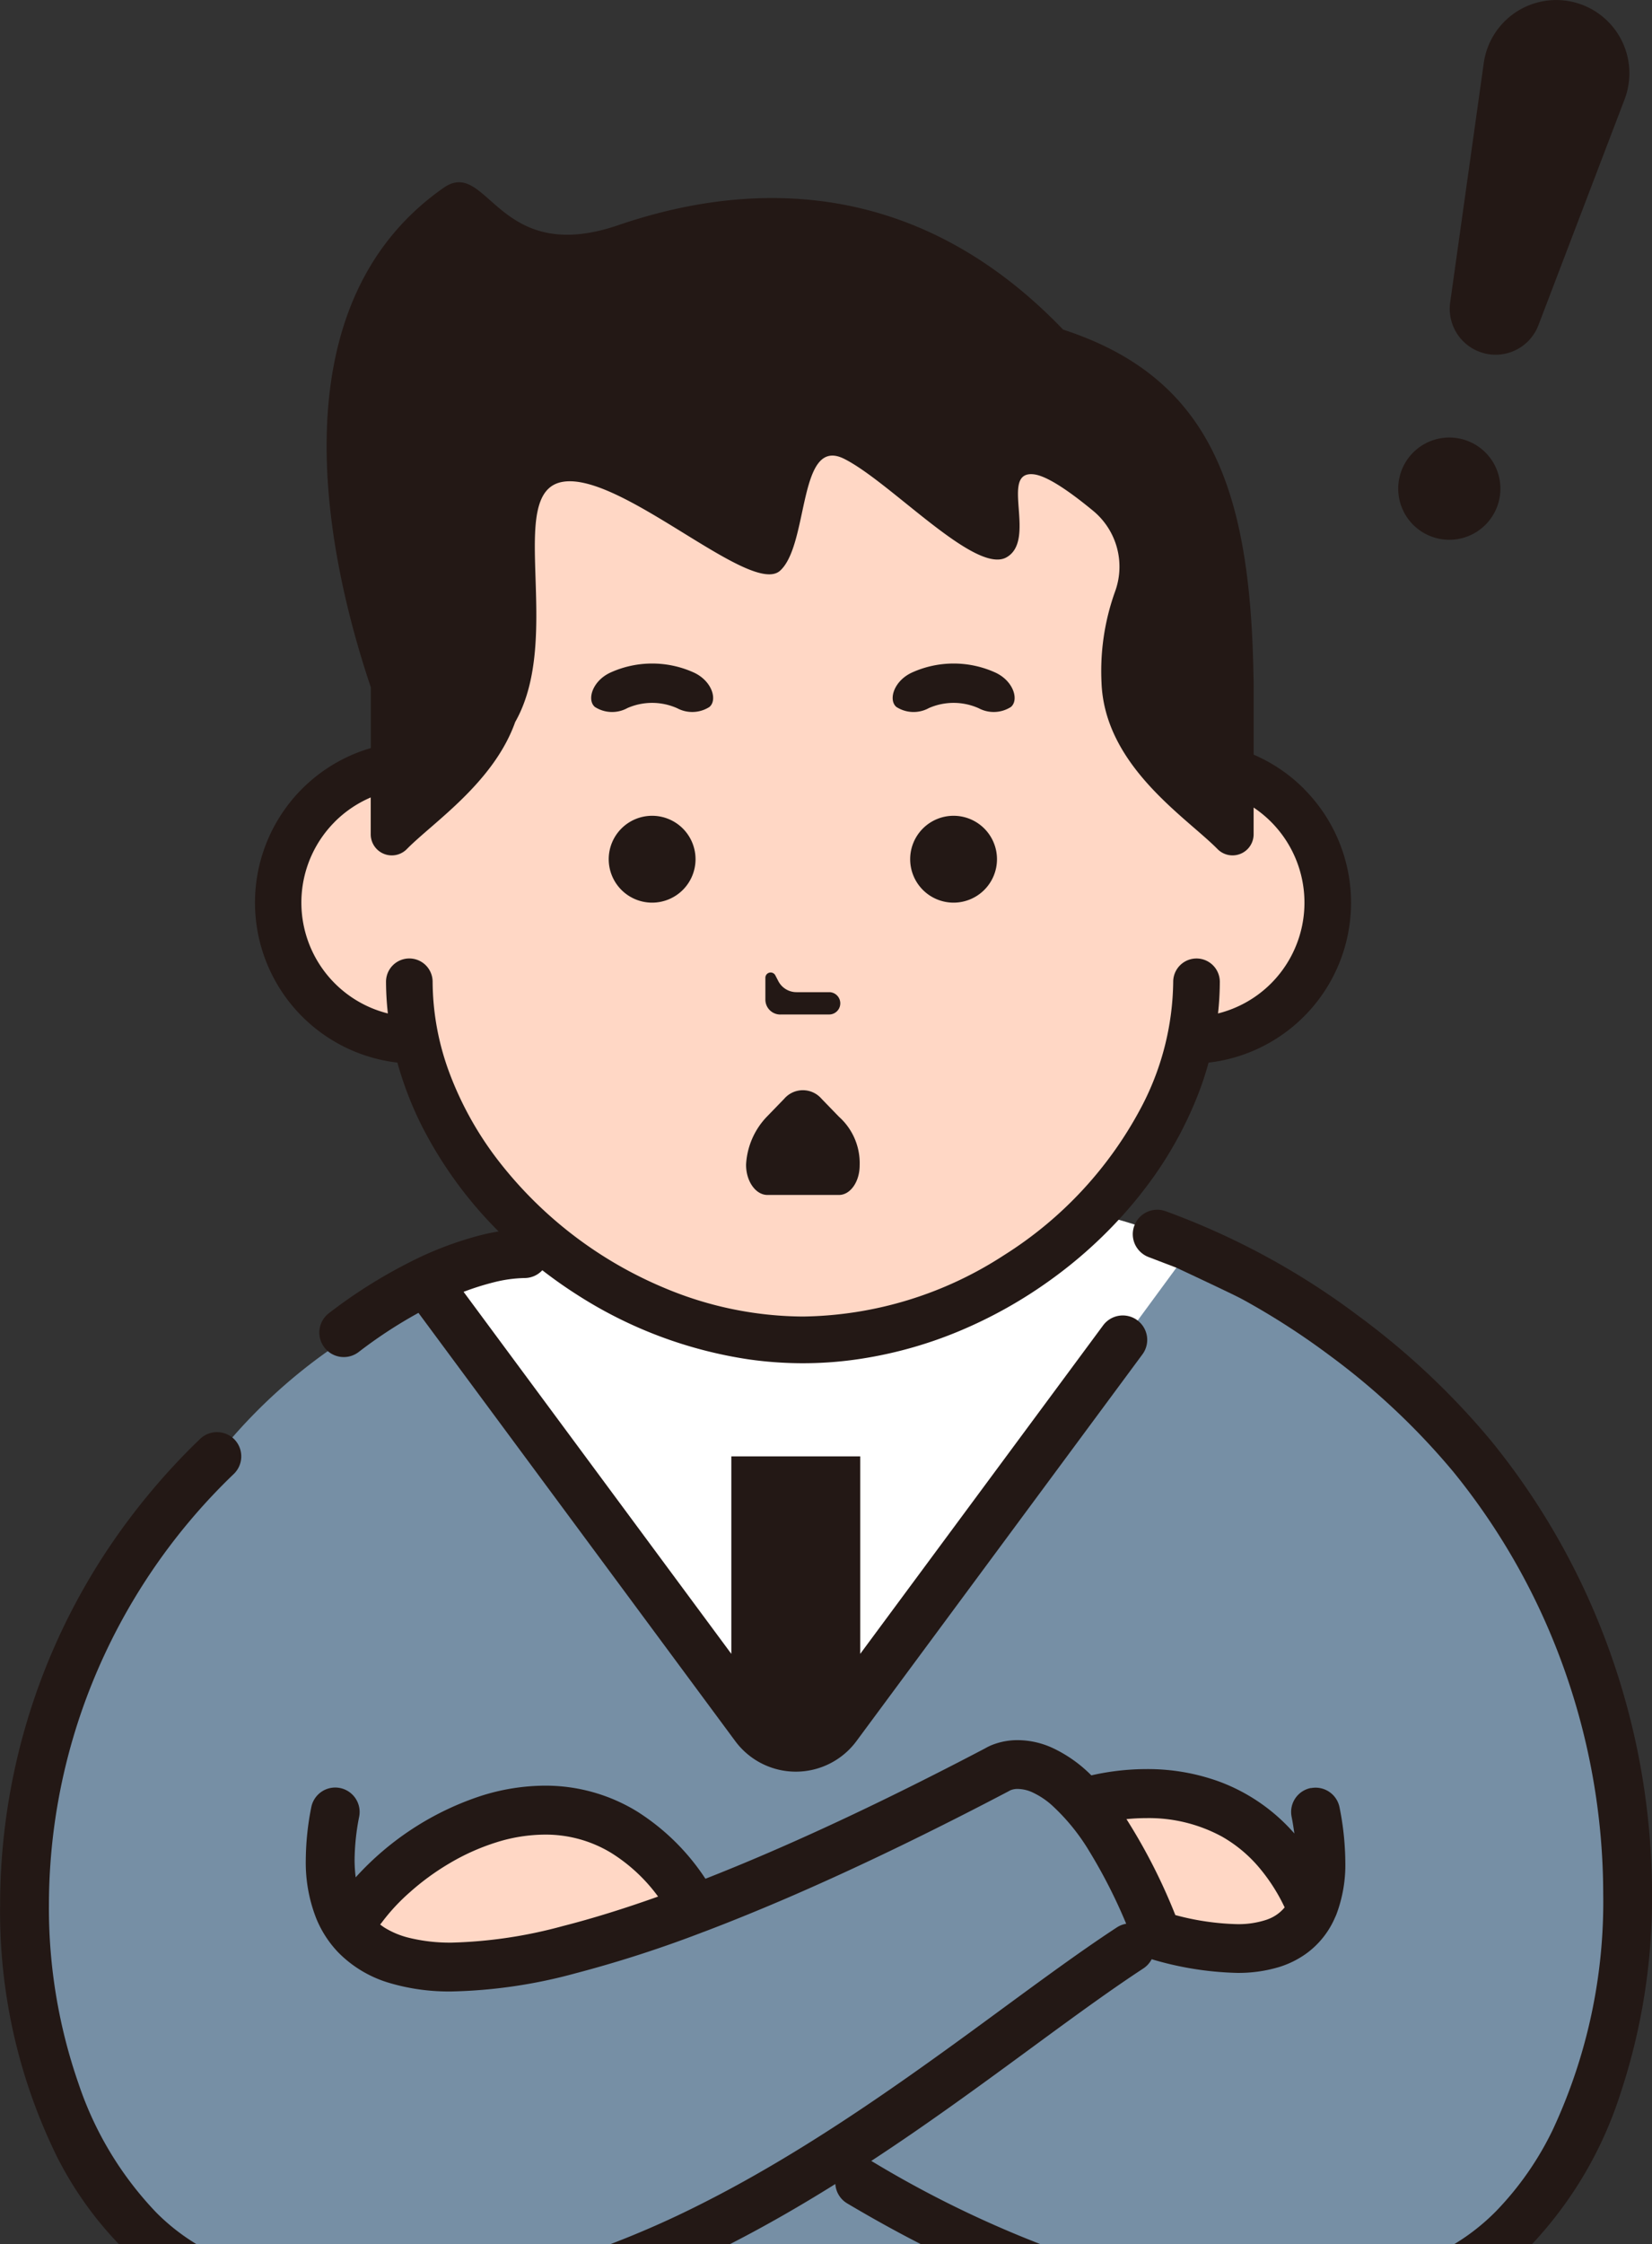
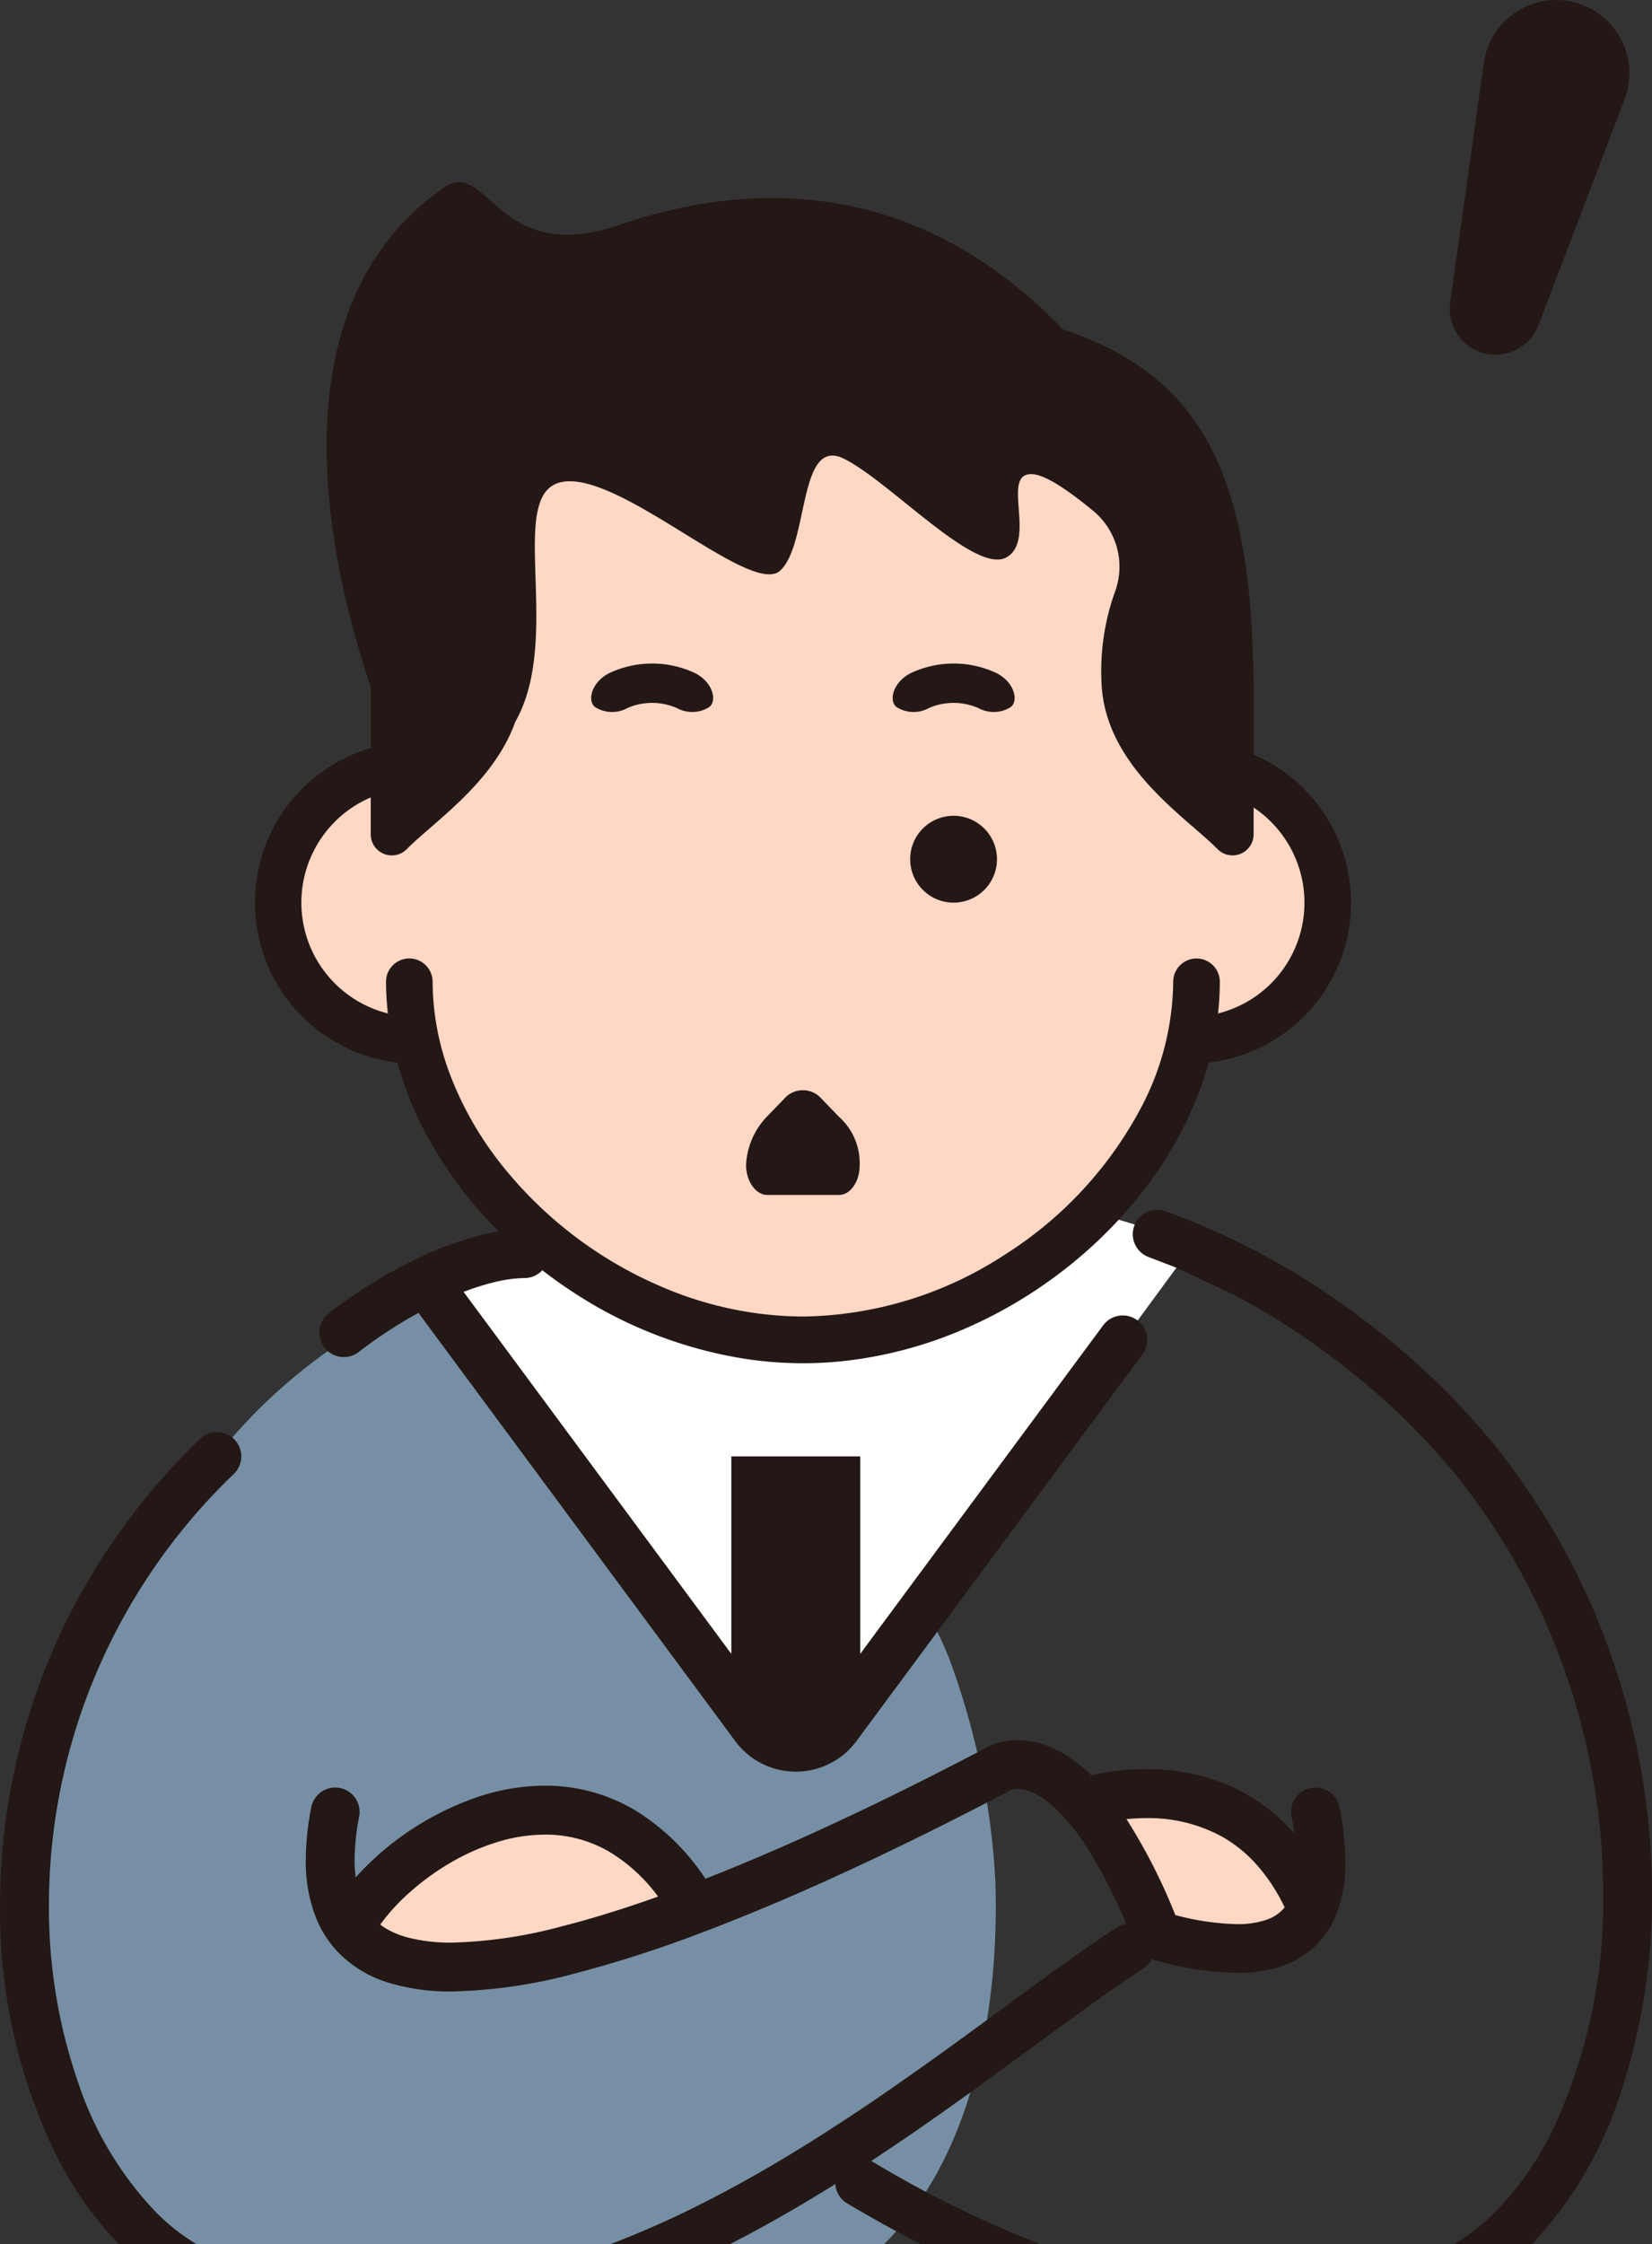
<svg xmlns="http://www.w3.org/2000/svg" width="134.128" height="182.107" viewBox="0 0 134.128 182.107">
  <rect x="0" y="0" width="134.128" height="182.107" fill="#333333" stroke="none" />
  <g id="グループ_1" data-name="グループ 1" transform="translate(-599.11 -337.681)">
    <g id="グループ_4064" data-name="グループ 4064" transform="translate(4 4.314)">
-       <path id="パス_117909" data-name="パス 117909" d="M1249.056,805.222h-109.1a14.459,14.459,0,0,1-2.338-2.45c-14.544-19.089-6.118-43.635,7.672-61.475q.614-.791,1.255-1.536a43.99,43.99,0,0,1,7.742-7,56.562,56.562,0,0,1,7.931-4.713l0,0a51.5,51.5,0,0,1,8.04-3.2l18.221,8.585,4.382,2.064,5.145-2.186,15.044-6.39,6.759-2.868,1.827-.779q1.4.491,2.772,1.068a70.866,70.866,0,0,1,15.012,8.9,50.743,50.743,0,0,1,11.362,12.726c1.819,3.636,4.091,6.817,5.454,10.453a61.607,61.607,0,0,1,3.636,17.726c.373,10.83-2.013,24.115-10.821,31.083" transform="translate(-532.571 -289.75)" fill="#768fa5" />
+       <path id="パス_117909" data-name="パス 117909" d="M1249.056,805.222h-109.1a14.459,14.459,0,0,1-2.338-2.45c-14.544-19.089-6.118-43.635,7.672-61.475q.614-.791,1.255-1.536a43.99,43.99,0,0,1,7.742-7,56.562,56.562,0,0,1,7.931-4.713l0,0a51.5,51.5,0,0,1,8.04-3.2q1.4.491,2.772,1.068a70.866,70.866,0,0,1,15.012,8.9,50.743,50.743,0,0,1,11.362,12.726c1.819,3.636,4.091,6.817,5.454,10.453a61.607,61.607,0,0,1,3.636,17.726c.373,10.83-2.013,24.115-10.821,31.083" transform="translate(-532.571 -289.75)" fill="#768fa5" />
      <path id="パス_117910" data-name="パス 117910" d="M1183.74,725.265s22.68,31.7,28.048,34.723,9.489-4.873,9.489-4.873l24.656-33.566s-8.91-5.232-31.547-5.232-30.647,8.946-30.647,8.946" transform="translate(-554.093 -286.967)" fill="#fff" />
      <path id="パス_117911" data-name="パス 117911" d="M1177.18,813.4c-4.368-.372-1.6-4.435-.149-6.548s9.565-7.2,15.464-5.412,10.015,5.889,7.633,7.732-12.774,5.095-22.95,4.226" transform="translate(-550.521 -320.918)" fill="#ffd7c5" />
      <path id="パス_117912" data-name="パス 117912" d="M1279.566,808.286c-1.359-2.113-4.06-8.626-1.913-9.354s13.155,3.636,14.225,7.032a4.093,4.093,0,0,1-4.349,5.514c-2.551-.529-7.963-3.2-7.963-3.2" transform="translate(-591.395 -320.031)" fill="#ffd7c5" />
      <path id="パス_117913" data-name="パス 117913" d="M1237.829,638.452h0v-3.3c0-14.865-15.506-29.055-31.957-29.055s-31.958,14.191-31.958,29.055V638.5a11.172,11.172,0,0,0,.517,22.284c2.817,13.007,16.751,24.318,31.44,24.318s28.615-11.306,31.438-24.306h.52a11.173,11.173,0,0,0,.01-22.346h-.01" transform="translate(-546.093 -242.813)" fill="#ffd7c5" />
      <path id="パス_117914" data-name="パス 117914" d="M1228.909,712.274h5.814c.923,0,1.678-1.073,1.678-2.4a5.049,5.049,0,0,0-1.678-3.943l-1.414-1.458a2,2,0,0,0-3.037,0l-1.414,1.458a6.08,6.08,0,0,0-1.678,3.851c-.023,1.37.779,2.492,1.73,2.492" transform="translate(-571.494 -281.941)" fill="#231815" />
-       <path id="パス_117915" data-name="パス 117915" d="M1212.1,666.624a3.524,3.524,0,1,0,3.524,3.524,3.524,3.524,0,0,0-3.524-3.524" transform="translate(-564.043 -267.059)" fill="#231815" />
      <path id="パス_117916" data-name="パス 117916" d="M1252.932,666.624a3.524,3.524,0,1,0,3.524,3.524,3.524,3.524,0,0,0-3.524-3.524" transform="translate(-580.4 -267.059)" fill="#231815" />
      <path id="パス_117917" data-name="パス 117917" d="M1249.936,649.641a4.994,4.994,0,0,1,4.086,0,2.594,2.594,0,0,0,2.611-.106c.67-.567.215-2.129-1.3-2.808a8.2,8.2,0,0,0-6.7,0c-1.516.678-1.97,2.243-1.3,2.808a2.587,2.587,0,0,0,2.611.106" transform="translate(-579.445 -258.801)" fill="#231815" />
      <path id="パス_117918" data-name="パス 117918" d="M1209.1,649.641a4.994,4.994,0,0,1,4.086,0,2.594,2.594,0,0,0,2.611-.106c.67-.567.214-2.129-1.3-2.808a8.2,8.2,0,0,0-6.7,0c-1.516.678-1.97,2.243-1.3,2.808a2.587,2.587,0,0,0,2.611.106" transform="translate(-563.087 -258.801)" fill="#231815" />
-       <path id="パス_117919" data-name="パス 117919" d="M1231.011,691.246h3.956a.906.906,0,0,0,.047-1.811h-2.693a1.659,1.659,0,0,1-1.476-.9l-.24-.463a.428.428,0,0,0-.809.195v1.771a1.211,1.211,0,0,0,1.21,1.211" transform="translate(-572.544 -275.557)" fill="#231815" />
      <path id="パス_117920" data-name="パス 117920" d="M1167.126,632.746a9.31,9.31,0,0,1,2.919-1.974v2.993a1.711,1.711,0,0,0,2.929,1.2c2.1-2.142,7.05-5.384,8.8-10.314,3.946-6.934-.825-18.541,3.77-19.473,4.709-.955,15.378,9.35,17.742,7.19s1.435-10.959,5.2-9.073,10.628,9.4,13.164,8-.605-7.058,2.222-6.744c1.093.12,2.953,1.416,4.824,2.96a5.878,5.878,0,0,1,1.79,6.533,19.068,19.068,0,0,0-1.107,7.415c.255,6.773,6.893,10.932,9.42,13.505a1.711,1.711,0,0,0,2.929-1.2v-2.173a9.279,9.279,0,0,1,1.426,14.262,9.263,9.263,0,0,1-4.317,2.447,23.661,23.661,0,0,0,.146-2.568,1.892,1.892,0,0,0-3.784,0,22.322,22.322,0,0,1-2.48,9.965,31.636,31.636,0,0,1-11.262,12.222,30.626,30.626,0,0,1-16.323,4.975,29.322,29.322,0,0,1-11.208-2.305,33.276,33.276,0,0,1-13.475-10.286,27.358,27.358,0,0,1-3.962-7.036,21.442,21.442,0,0,1-1.419-7.537,1.892,1.892,0,0,0-3.784,0,23.741,23.741,0,0,0,.151,2.57,9.274,9.274,0,0,1-4.305-15.556m78.682-2.675a13.01,13.01,0,0,0-4.081-2.768v-5.463c0-.4-.009-.8-.023-1.2l0-.114c-.309-14.894-3.559-23.843-15.448-27.715-11.653-12.135-24.979-12.287-36.127-8.472-9.872,3.378-10.558-5.563-14.185-3.027-13.794,9.654-9.5,29.833-5.895,40.532v4.922a13.067,13.067,0,0,0,2.154,25.524,28.462,28.462,0,0,0,1.964,5.1,33.652,33.652,0,0,0,6.254,8.6c-.422.073-.855.155-1.3.264a28.268,28.268,0,0,0-5.958,2.254,41.1,41.1,0,0,0-6.522,4.118,1.983,1.983,0,0,0-.364,2.781,1.883,1.883,0,0,0,.282.3,1.984,1.984,0,0,0,2.5.068,37.5,37.5,0,0,1,4.855-3.177l25.714,34.742a6.122,6.122,0,0,0,9.853,0l23.211-31.372a1.974,1.974,0,0,0-.377-2.741.122.122,0,0,0-.037-.031,1.985,1.985,0,0,0-2.772.413l-19.725,26.661V684.242h-10.464v16.026l-21.739-29.378a21.742,21.742,0,0,1,2.472-.779,10.982,10.982,0,0,1,2.481-.341,1.964,1.964,0,0,0,1.439-.632c.905.7,1.837,1.359,2.8,1.973a35.39,35.39,0,0,0,13.98,5.263,31.246,31.246,0,0,0,4.382.309,30.776,30.776,0,0,0,5.145-.432,34.072,34.072,0,0,0,7.513-2.163,37.1,37.1,0,0,0,7.531-4.227,36.608,36.608,0,0,0,5.444-4.821c.722-.779,1.409-1.587,2.05-2.423a31.15,31.15,0,0,0,4.5-8.013q.43-1.145.75-2.314a13.064,13.064,0,0,0,7.74-22.216" transform="translate(-544.835 -232.695)" fill="#231815" />
      <path id="パス_117921" data-name="パス 117921" d="M1257.165,756.806a58,58,0,0,0-9.971-18.084,61.217,61.217,0,0,0-10.758-10.13,60.4,60.4,0,0,0-15.7-8.522,1.985,1.985,0,0,0-2.486,1.1,1.117,1.117,0,0,0-.046.114,1.987,1.987,0,0,0,.046,1.439,2.009,2.009,0,0,0,1.163,1.091l2.223.85c4.709,2.209,5.131,2.436,5.549,2.668a60.14,60.14,0,0,1,6.881,4.445,57.3,57.3,0,0,1,10.052,9.449,54.013,54.013,0,0,1,9.291,16.853,54.59,54.59,0,0,1,2.877,17.389,43.7,43.7,0,0,1-4.1,19.156,25.212,25.212,0,0,1-4.595,6.593,17.254,17.254,0,0,1-3.409,2.686h6.318a32.12,32.12,0,0,0,7.163-12.158,50.343,50.343,0,0,0,2.586-16.275,58.587,58.587,0,0,0-3.081-18.657m-24.615,10.07a1.978,1.978,0,0,0-1.57,2.315l0,.008h0c.1.479.164.931.228,1.368a15.045,15.045,0,0,0-6.041-4.19,16.985,16.985,0,0,0-5.968-1.036,20.306,20.306,0,0,0-4.476.509,11.011,11.011,0,0,0-3.086-2.195,6.843,6.843,0,0,0-2.886-.663,5.594,5.594,0,0,0-1.918.327,4.238,4.238,0,0,0-.727.336c-4.045,2.122-8.349,4.277-12.676,6.276-3.363,1.554-6.744,3.018-10.04,4.309a18.341,18.341,0,0,0-5.567-5.472,14.235,14.235,0,0,0-7.477-2.082,17.327,17.327,0,0,0-5.14.818,23.686,23.686,0,0,0-10.211,6.621,11.5,11.5,0,0,1-.09-1.427,18.8,18.8,0,0,1,.373-3.5,1.981,1.981,0,1,0-3.89-.757v0a22.561,22.561,0,0,0-.445,4.256,12.4,12.4,0,0,0,.85,4.763,8.777,8.777,0,0,0,1.786,2.757,9.653,9.653,0,0,0,4.118,2.468,17.035,17.035,0,0,0,5.135.7,41.292,41.292,0,0,0,9.977-1.464,98.179,98.179,0,0,0,10.417-3.363.1.1,0,0,1,.032-.009c2.3-.873,4.636-1.827,6.985-2.841,6.041-2.613,12.14-5.617,17.752-8.562l.1-.055.031-.019a1.483,1.483,0,0,1,.632-.12,2.958,2.958,0,0,1,1.241.305,6.429,6.429,0,0,1,1.491.99,16.693,16.693,0,0,1,3.063,3.754,42.87,42.87,0,0,1,3,5.891,2.006,2.006,0,0,0-.764.3c-3.55,2.323-7.526,5.313-11.894,8.5-6.55,4.772-13.966,9.98-21.917,13.971a76.9,76.9,0,0,1-7.326,3.237h9.71c2.959-1.513,5.822-3.168,8.577-4.89a1.971,1.971,0,0,0,.968,1.577c1.95,1.155,3.949,2.272,5.994,3.313h9.717a87.613,87.613,0,0,1-13.69-6.722c-.022-.013-.05-.022-.077-.037q1.766-1.159,3.464-2.327c3.609-2.486,7-4.982,10.121-7.272s5.986-4.372,8.522-6.032a1.987,1.987,0,0,0,.663-.74,26.449,26.449,0,0,0,6.9,1.109,11.471,11.471,0,0,0,3.458-.479,7.625,7.625,0,0,0,2.272-1.146,7.059,7.059,0,0,0,2.227-2.8c0-.009.005-.014.01-.023.041-.086.082-.18.12-.268a11.393,11.393,0,0,0,.736-4.3,23.276,23.276,0,0,0-.468-4.409,1.982,1.982,0,0,0-2.322-1.569m-75.57,11.062c.027-.036.06-.064.086-.1a16.022,16.022,0,0,1,2.318-2.508,20.309,20.309,0,0,1,3.227-2.354,18.088,18.088,0,0,1,3.773-1.691,13.292,13.292,0,0,1,3.956-.636,10.232,10.232,0,0,1,5.422,1.5,13.725,13.725,0,0,1,3.781,3.527c-2.691.959-5.29,1.772-7.722,2.391a37.743,37.743,0,0,1-9,1.346,13.963,13.963,0,0,1-3.577-.409,6.891,6.891,0,0,1-1.9-.8c-.127-.081-.25-.17-.368-.263m72.019-.4a7.252,7.252,0,0,1-2.481.373,21.156,21.156,0,0,1-4.975-.736,46.4,46.4,0,0,0-3.968-7.786c.5-.05,1.045-.082,1.623-.082a12.432,12.432,0,0,1,6.131,1.5,11.182,11.182,0,0,1,2.945,2.427,14.766,14.766,0,0,1,2.141,3.313s0,.009,0,.009a3.2,3.2,0,0,1-1.409.977m-84.018-39.1a1.986,1.986,0,0,0-2.632.109,54.054,54.054,0,0,0-7.413,8.836,52.106,52.106,0,0,0-8.818,29,45,45,0,0,0,4.59,20.348,29.224,29.224,0,0,0,5.073,7.172h6.313a16.977,16.977,0,0,1-3.286-2.573,27.924,27.924,0,0,1-6.318-10.458,43.273,43.273,0,0,1-2.408-14.49,48.192,48.192,0,0,1,3.495-17.988A48.871,48.871,0,0,1,1145.1,741.4a1.981,1.981,0,0,0,.056-2.8l0,0a1.988,1.988,0,0,0-.173-.159" transform="translate(-531.009 -288.426)" fill="#231815" />
    </g>
-     <path id="パス_117922" data-name="パス 117922" d="M1312.878,607.421a4.148,4.148,0,1,0-2.984-5.055,4.148,4.148,0,0,0,2.984,5.055" transform="translate(-597.129 -226.07)" fill="#231815" />
    <path id="パス_117923" data-name="パス 117923" d="M1319.537,568.69a3.721,3.721,0,0,0,4.406-2.278l6.995-18.327a5.941,5.941,0,1,0-11.434-2.944l-2.726,19.425a3.723,3.723,0,0,0,2.757,4.122" transform="translate(-599.926 -202.342)" fill="#231815" />
  </g>
</svg>